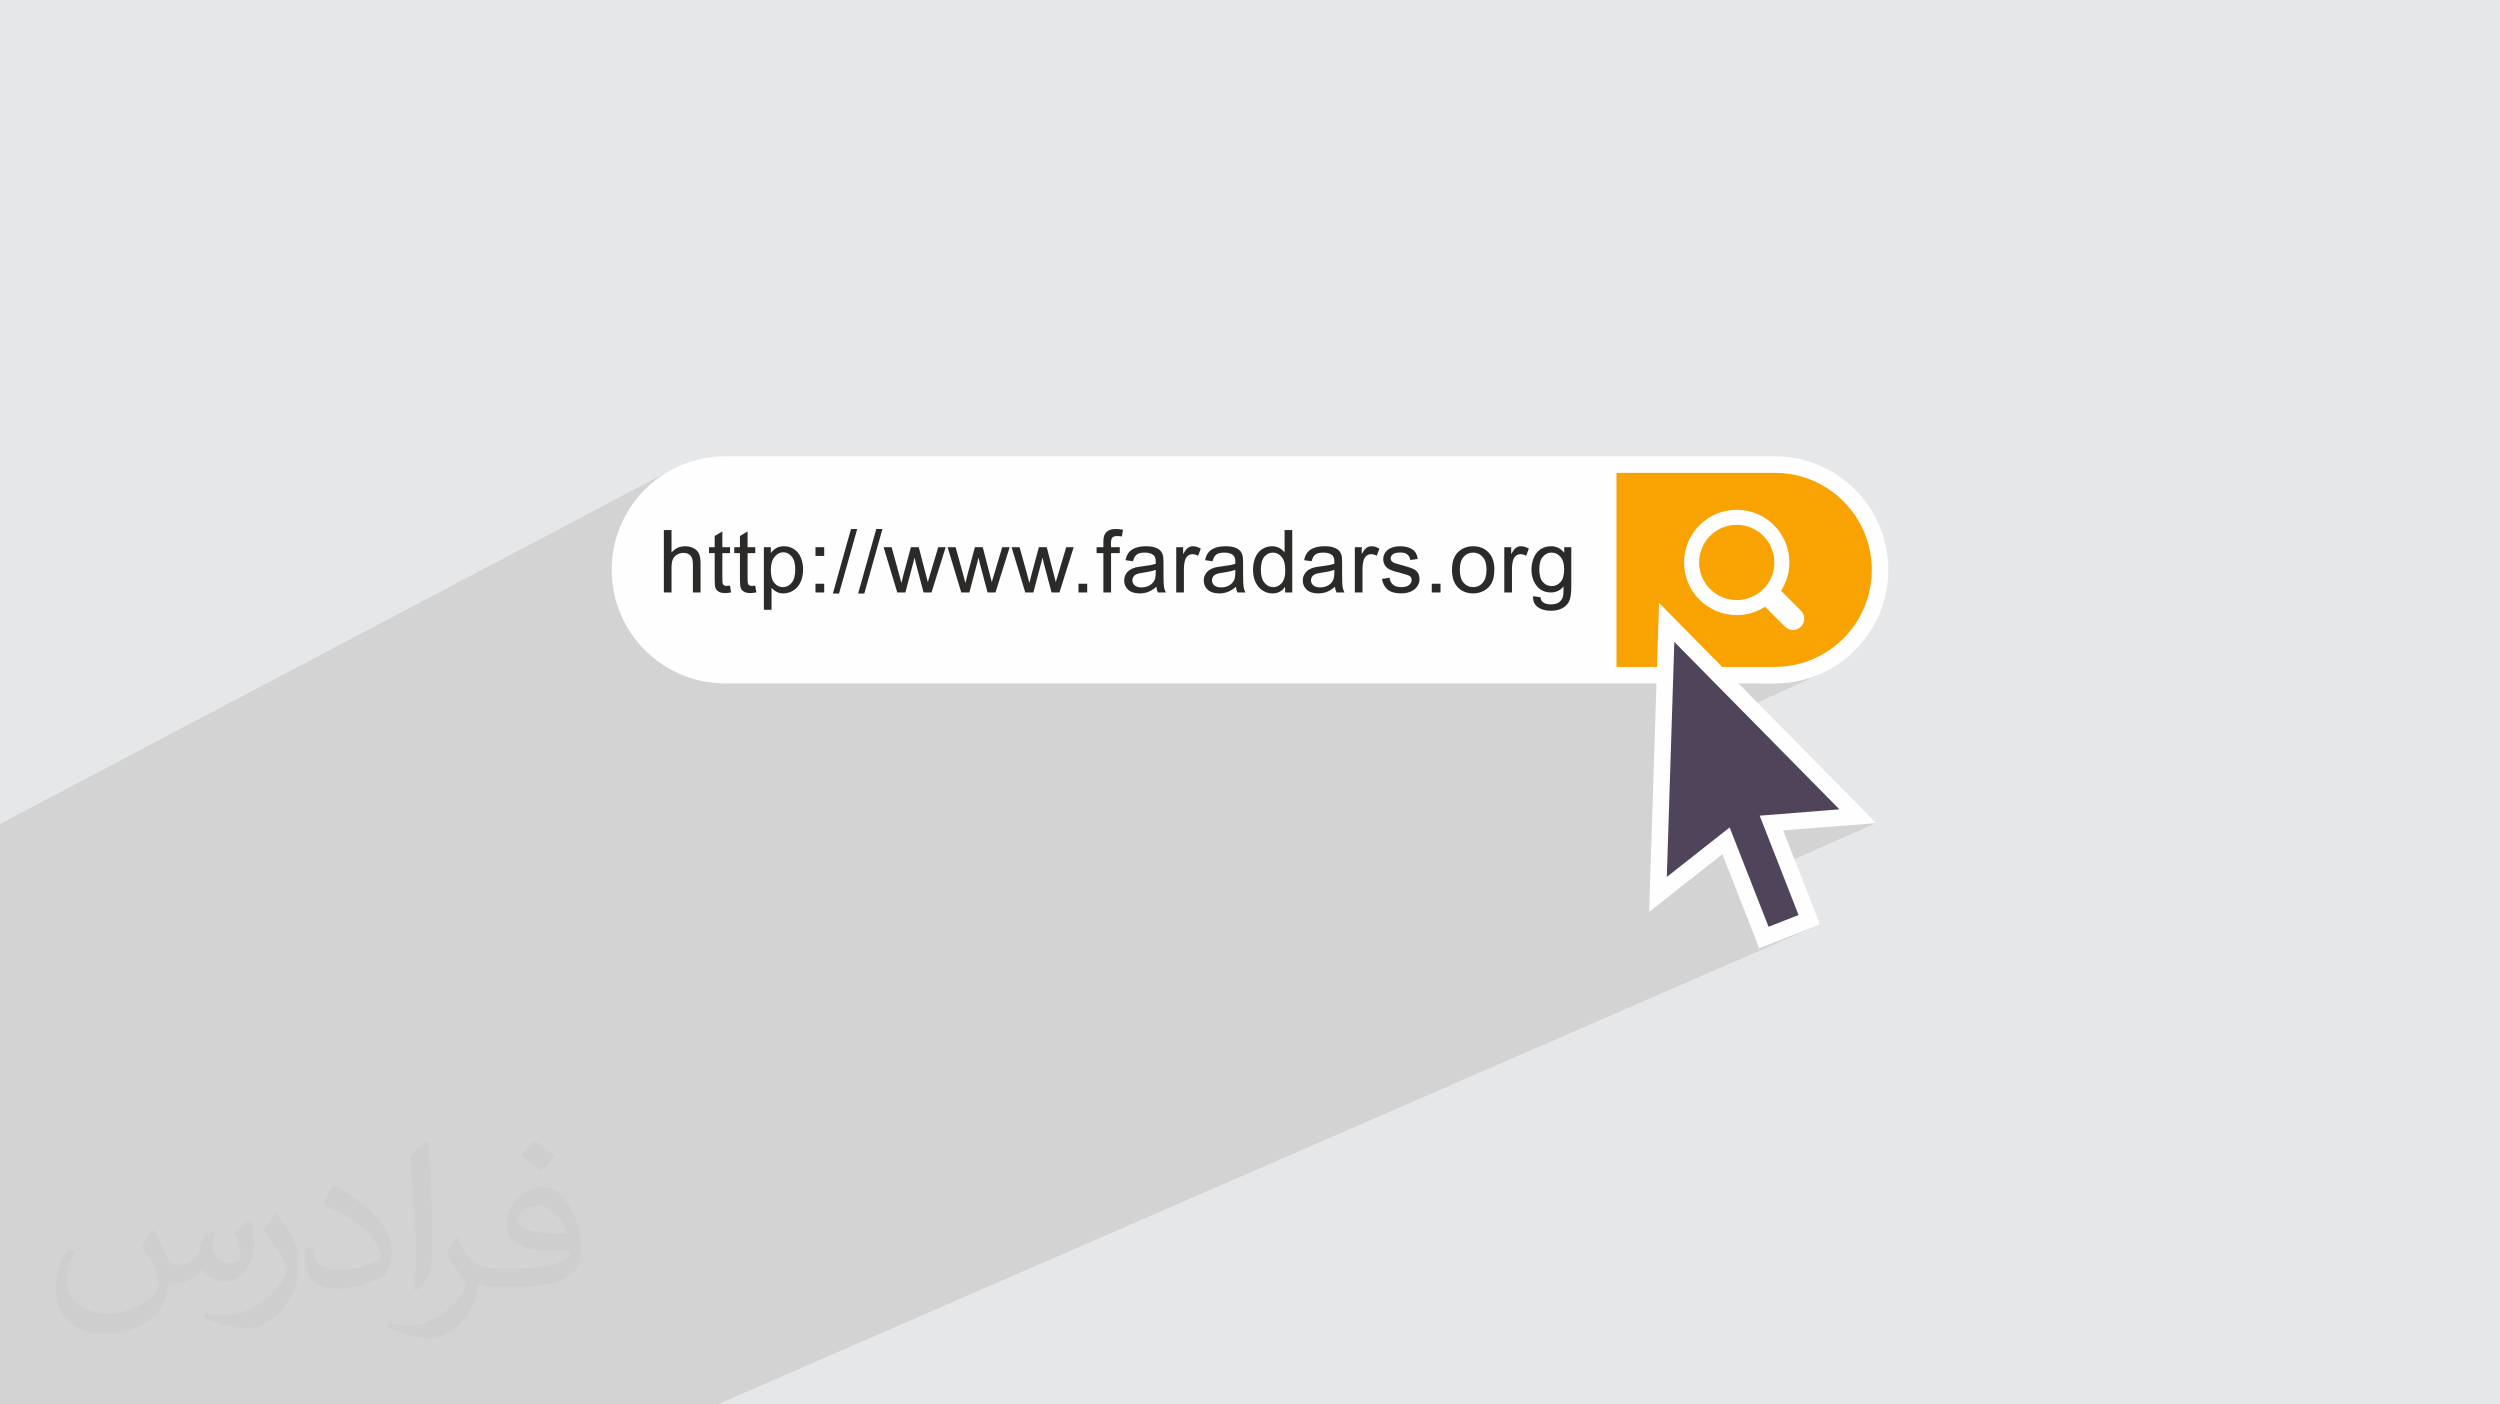
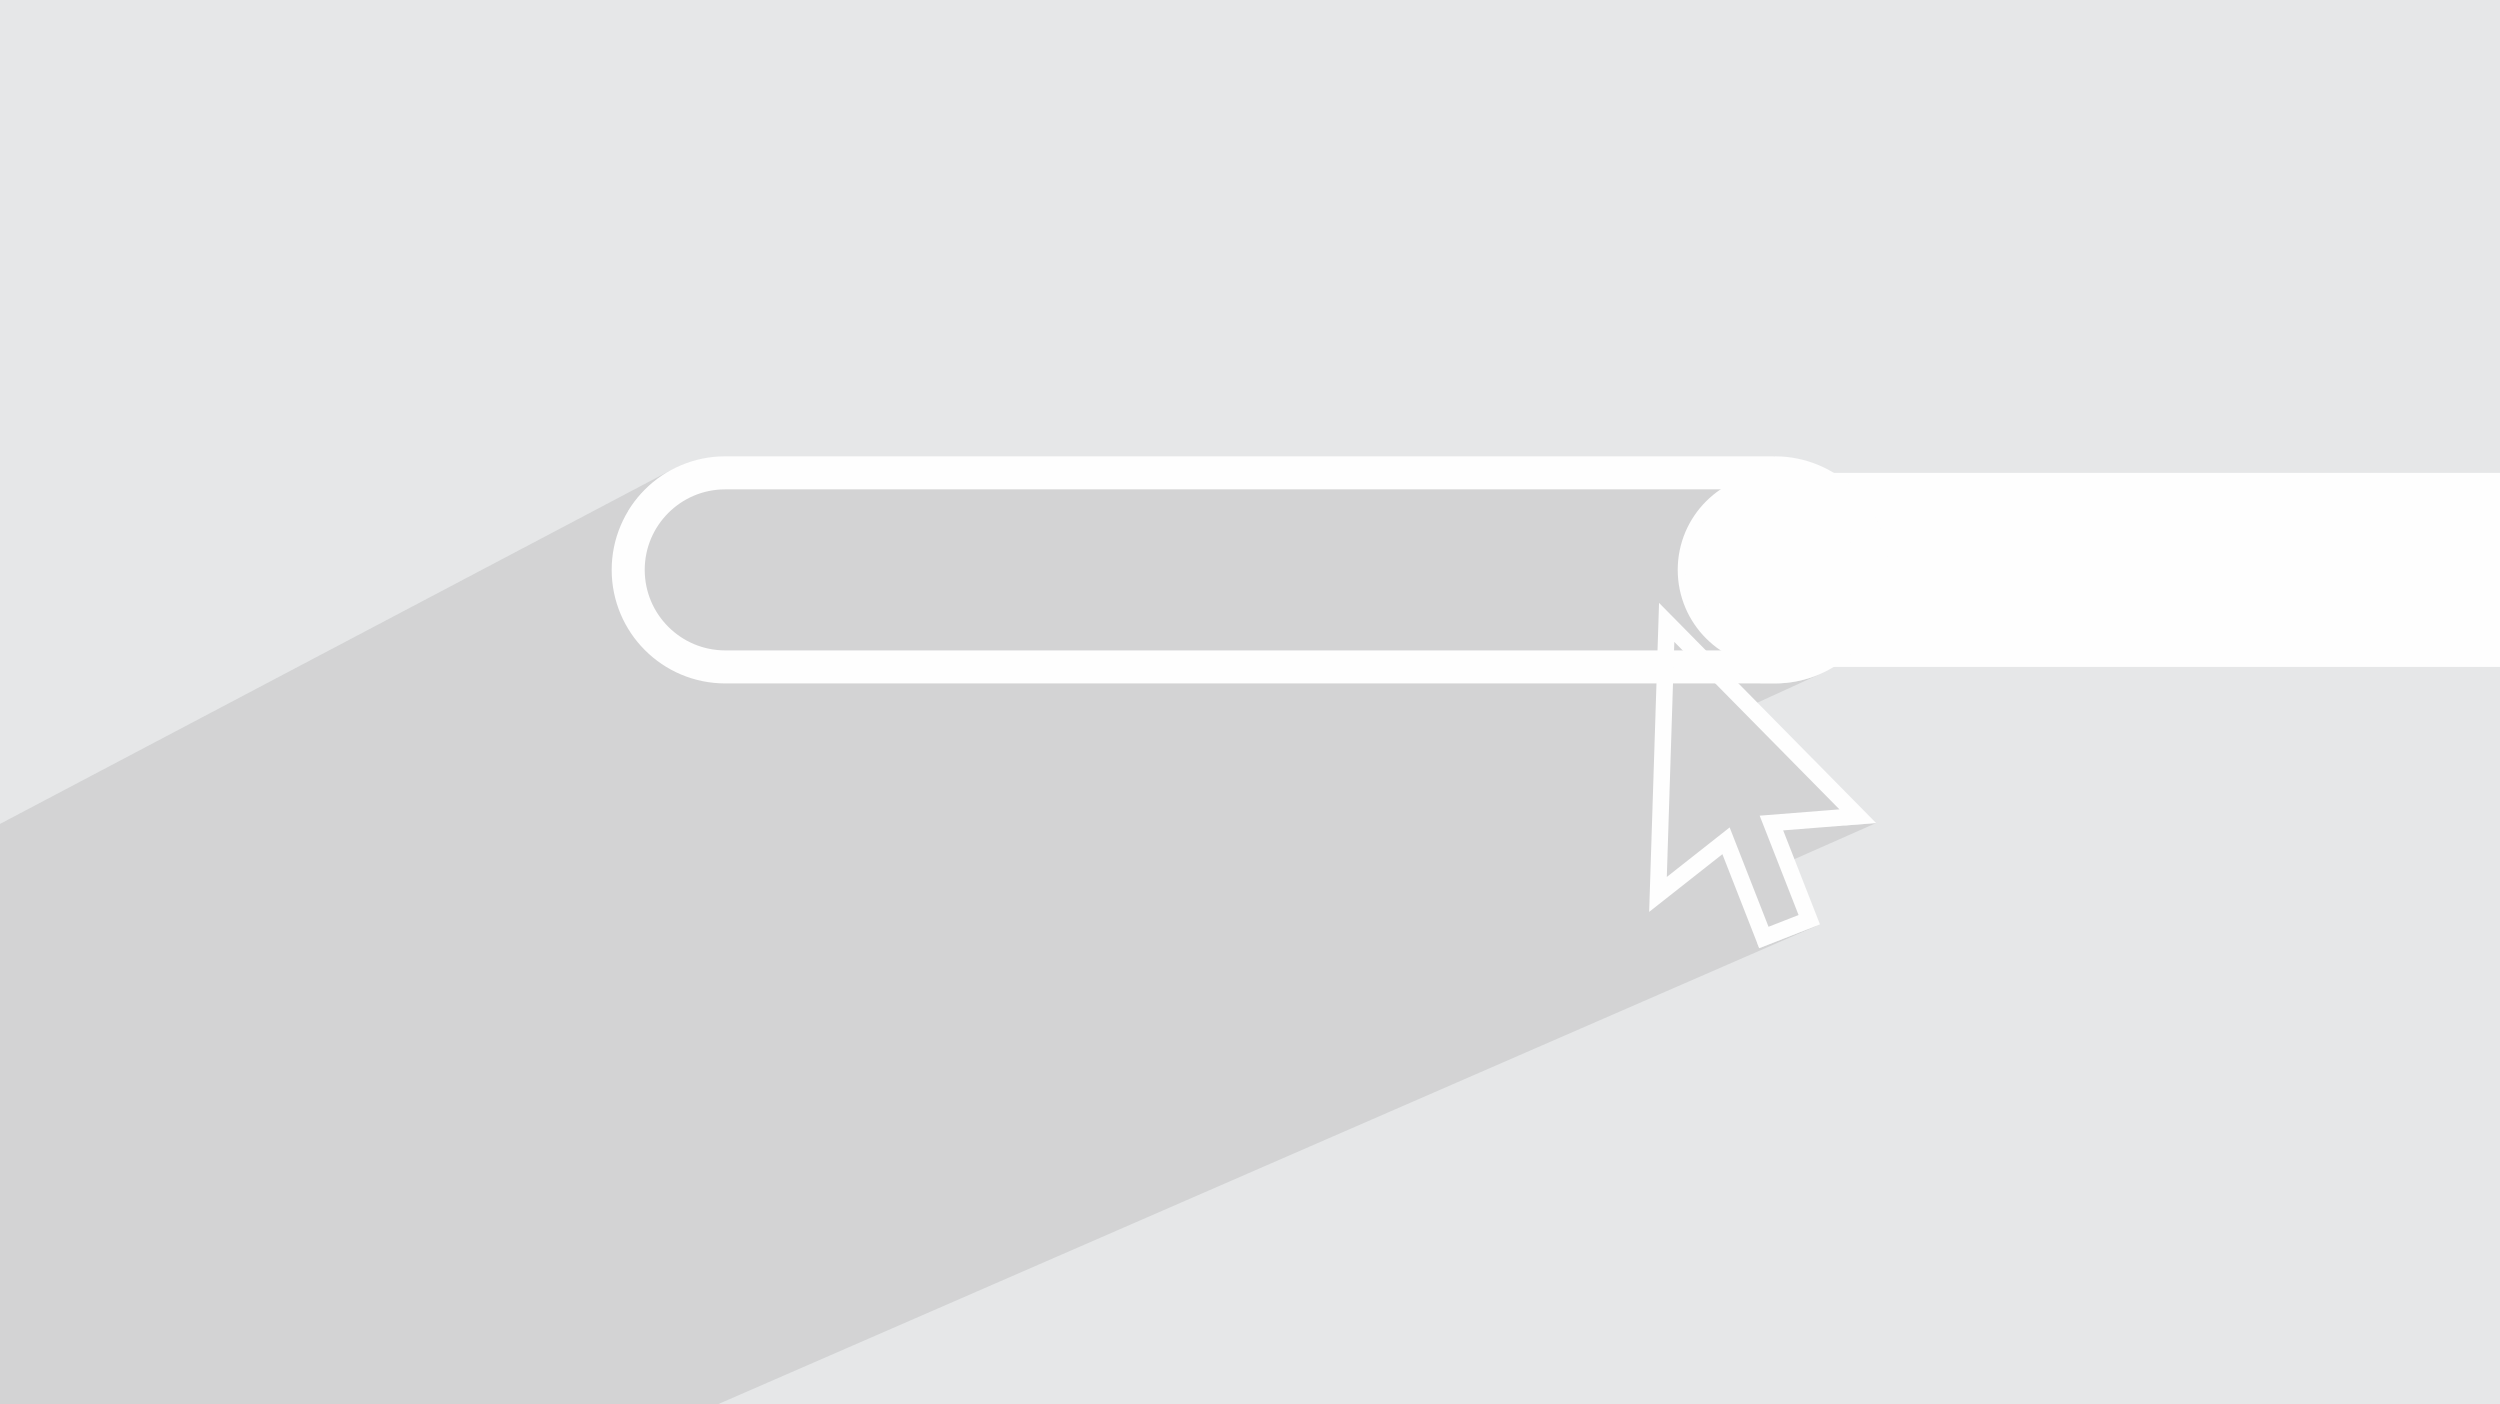
<svg xmlns="http://www.w3.org/2000/svg" xml:space="preserve" width="94.192mm" height="52.917mm" version="1.1" style="shape-rendering:geometricPrecision; text-rendering:geometricPrecision; image-rendering:optimizeQuality; fill-rule:evenodd; clip-rule:evenodd" viewBox="0 0 9404.92 5283.66">
  <defs>
    <style type="text/css">
   
    .fil0 {fill:#E6E7E8}
    .fil6 {fill:#2B2A29;fill-rule:nonzero}
    .fil5 {fill:#4F445A;fill-rule:nonzero}
    .fil4 {fill:#F9A302;fill-rule:nonzero}
    .fil3 {fill:#FEFEFE;fill-rule:nonzero}
    .fil2 {fill:#373435;fill-opacity:0.031}
    .fil1 {fill:#2B2A29;fill-opacity:0.102}
   
  </style>
  </defs>
  <g id="Layer_x0020_1">
    <polygon class="fil0" points="-0,0 9404.92,0 9404.92,5283.66 -0,5283.66 " />
    <polygon class="fil1" points="275.71,5283.66 275.69,5283.66 223.2,5283.66 192.04,5283.66 188.33,5283.66 155.29,5283.66 139.58,5283.66 78.55,5283.66 -0,5283.66 -0,5274.58 -0,5244.15 -0,5200.4 -0,5172.47 -0,5108.46 -0,5070.48 -0,5070.38 -0,5067.79 -0,5058.26 -0,5055.09 -0,5046.66 -0,5040.36 -0,5021.46 -0,5013.1 -0,5012.23 -0,5007.68 -0,5001.96 -0,5001.87 -0,5001.13 -0,4986.5 -0,4986.27 -0,4982.29 -0,4959.68 -0,4955.34 -0,4941.46 -0,4907.83 -0,4907.15 -0,4893.7 -0,4892.36 -0,4892.22 -0,4886.56 -0,4878.81 -0,4875.62 -0,4873.42 -0,4869.5 -0,4868.34 -0,4864.49 -0,4863.69 -0,4852.01 -0,4844.78 -0,4844.1 -0,4838.23 -0,4837.39 -0,4834.58 -0,4829.8 -0,4828.19 -0,4827.63 -0,4825.35 -0,4815.48 -0,4805.15 -0,4802.05 -0,4801.23 -0,4792.91 -0,4787.49 -0,4786.18 -0,4782.12 -0,4780.09 -0,4774.02 -0,4773.11 -0,4756.55 -0,4753.04 -0,4750.37 -0,4749.82 -0,4746.07 -0,4730.11 -0,4729.42 -0,4728.6 -0,4721.52 -0,4716.48 -0,4707.41 -0,4706.29 -0,4700.75 -0,4692.7 -0,4684.06 -0,4677.74 -0,4677.48 -0,4660.52 -0,4656.79 -0,4656.41 -0,4649.14 -0,4647.55 -0,4643.5 -0,4638.83 -0,4633.67 -0,4628.97 -0,4628.56 -0,4628.28 -0,4628.03 -0,4621.66 -0,4613.72 -0,4611.02 -0,4607.92 -0,4606.16 -0,4605.08 -0,4603.97 -0,4600.85 -0,4593.53 -0,4591.58 -0,4591.06 -0,4588.98 -0,4583.42 -0,4578.6 -0,4577.39 -0,4573.11 -0,4570.99 -0,4569.78 -0,4568.33 -0,4566.32 -0,4565.12 -0,4562.89 -0,4555.73 -0,4553.5 -0,4552.94 -0,4549.15 -0,4545.72 -0,4545.01 -0,4544.65 -0,4544.49 -0,4532.33 -0,4521.27 -0,4517.59 -0,4516.68 -0,4512.38 -0,4505.15 -0,4504.77 -0,4496.31 -0,4492.58 -0,4487.17 -0,4483.17 -0,4481.19 -0,4480.74 -0,4467.54 -0,4467.45 -0,4460.92 -0,4450.5 -0,4448.3 -0,4442.97 -0,4429.45 -0,4425.38 -0,4424.86 -0,4422.21 -0,4416.78 -0,4416.57 -0,4411.81 -0,4408.5 -0,4407.22 -0,4405.28 -0,4400.02 -0,4392.45 -0,4391.58 -0,4387.02 -0,4386.24 -0,4384.19 -0,4382.9 -0,4373.7 -0,4371.06 -0,4365.56 -0,4359.49 -0,4356.19 -0,4352.23 -0,4350.85 -0,4343.29 -0,4342.93 -0,4337.49 -0,4336.3 -0,4330.73 -0,4329.64 -0,4319.4 -0,4319.09 -0,4318.6 -0,4317.18 -0,4311.47 -0,4309.65 -0,4300.31 -0,4299.8 -0,4298.01 -0,4295.97 -0,4290.52 -0,4286.99 -0,4285.23 -0,4280.06 -0,4276.81 -0,4276.76 -0,4273.76 -0,4273.44 -0,4263.73 -0,4260.93 -0,4259.79 -0,4256.05 -0,4252.28 -0,4252.27 -0,4250.92 -0,4239.35 -0,4227.36 -0,4226.54 -0,4218.93 -0,4211.88 -0,4211.08 -0,4210.74 -0,4209.42 -0,4198.54 -0,4186.69 -0,4186.18 -0,4177.86 -0,4168.05 -0,4165.33 -0,4163.22 -0,4157.87 -0,4143.05 -0,4135.04 -0,4130.28 -0,4129.07 -0,4126.53 -0,4125.16 -0,4118.79 -0,4112.8 -0,4112.06 -0,4104.46 -0,4100.9 -0,4089.78 -0,4089.11 -0,4082.62 -0,4080.01 -0,4067.36 -0,4062.55 -0,4059.25 -0,4056.3 -0,4034.27 -0,4026.02 -0,4020.87 -0,4017.21 -0,3991.08 -0,3987.91 -0,3979.55 -0,3974.16 -0,3970.87 -0,3958.07 -0,3952.99 -0,3949.15 -0,3946.46 -0,3945.94 -0,3924.58 -0,3915.69 -0,3911.02 -0,3906.59 -0,3877.99 -0,3877.66 -0,3868.65 -0,3863.74 -0,3860.42 -0,3847.47 -0,3842.1 -0,3833.75 -0,3813.57 -0,3803.99 -0,3799.85 -0,3773.76 -0,3771.21 -0,3766.08 -0,3758.35 -0,3752 -0,3742.9 -0,3742.61 -0,3725.88 -0,3717.07 -0,3712.43 -0,3694.29 -0,3687.13 -0,3686.96 -0,3686.32 -0,3683.36 -0,3682.7 -0,3677.3 -0,3676.23 -0,3657.86 -0,3652.96 -0,3647.07 -0,3646.35 -0,3642.51 -0,3641.66 -0,3638.78 -0,3638.2 -0,3631.6 -0,3631.56 -0,3623.28 -0,3612.63 -0,3607.7 -0,3601.07 -0,3600.58 -0,3593.47 -0,3592.05 -0,3587.36 -0,3583.58 -0,3577.93 -0,3572.51 -0,3571.95 -0,3564.48 -0,3551.79 -0,3544.5 -0,3539.26 -0,3531.06 -0,3530.69 -0,3523.81 -0,3509.98 -0,3498.99 -0,3496.14 -0,3485.9 -0,3485.12 -0,3483.09 -0,3478.24 -0,3464.36 -0,3454.8 -0,3450.46 -0,3444.67 -0,3444.14 -0,3440.16 -0,3417.16 -0,3415.9 -0,3409.05 -0,3408.06 -0,3407.98 -0,3393.11 -0,3390.46 -0,3385.01 -0,3341.97 -0,3311.41 -0,3297.32 -0,3267.07 -0,3230.72 -0,3209.25 -0,3165.16 -0,3119.79 -0,3099.51 2524.66,1768.27 2506.75,1778.56 2489.41,1789.67 2472.67,1801.57 2456.53,1814.25 2441.05,1827.66 2426.25,1841.79 2412.12,1856.6 2398.71,1872.08 2386.04,1888.21 2374.13,1904.96 2363.02,1922.3 2362.12,1923.87 2554.31,1822.87 2570.06,1814.81 2586.22,1807.5 2602.8,1800.96 2619.76,1795.23 2637.09,1790.31 2654.74,1786.24 2672.72,1783.02 2690.99,1780.7 2709.53,1779.3 2728.31,1778.82 6081.22,1778.82 6546.56,1778.82 6676.59,1716.68 6676.59,1778.82 6695.37,1779.3 6713.92,1780.7 6732.19,1783.02 6750.16,1786.24 6767.82,1790.31 6785.15,1795.23 6802.1,1800.96 6818.69,1807.5 6834.85,1814.81 6850.59,1822.87 6865.88,1831.67 6880.69,1841.16 6895,1851.34 6908.79,1862.17 6922.04,1873.64 6934.72,1885.74 6946.8,1898.41 6946.8,1898.42 6958.28,1911.66 6969.12,1925.45 6979.29,1939.75 6979.29,1939.76 6988.79,1954.57 6997.58,1969.85 6997.58,1969.86 7005.64,1985.59 7012.95,2001.76 7012.95,2001.77 7019.48,2018.33 7019.48,2018.34 7025.22,2035.3 7030.15,2052.62 7034.22,2070.28 7034.22,2070.29 7037.44,2088.26 7039.75,2106.52 7039.75,2106.53 7041.16,2125.06 7041.16,2125.07 7041.64,2143.84 7041.64,2143.85 7041.16,2162.63 7041.16,2162.64 7039.75,2181.17 7039.75,2181.18 7037.44,2199.44 7034.22,2217.41 7034.22,2217.42 7030.15,2235.08 7025.22,2252.4 7019.48,2269.35 7019.48,2269.36 7012.95,2285.93 7012.95,2285.94 7005.64,2302.1 6997.58,2317.84 6997.58,2317.85 6988.79,2333.13 6979.29,2347.94 6979.29,2347.95 6969.12,2362.25 6958.28,2376.04 6946.8,2389.28 6946.8,2389.29 6934.72,2401.96 6922.04,2414.06 6908.79,2425.53 6895,2436.36 6880.69,2446.54 6865.88,2456.03 6850.59,2464.83 6834.85,2472.89 6620.9,2571.03 6676.59,2571.03 6698.55,2570.48 6720.23,2568.83 6741.59,2566.12 6762.63,2562.35 6783.3,2557.58 6803.59,2551.82 6823.45,2545.09 6842.87,2537.44 6861.81,2528.87 6581.3,2657.1 6966.91,3048.22 6986.45,3039.54 6987.98,3058.91 7011.02,3048.69 6988.9,3070.51 6958.53,3083.98 6966.77,3092.34 6936.3,3105.84 7057.87,3096.22 6722.14,3244.64 6806.41,3459.86 6609.64,3545.7 6617.98,3567 6846.67,3477.46 2698.54,5283.66 2677.6,5283.66 2625.63,5283.66 2552.85,5283.66 2109.56,5283.66 2021.47,5283.66 2021.02,5283.66 1997,5283.66 1973.03,5283.66 1933.07,5283.66 1917.98,5283.66 1854.7,5283.66 1830.2,5283.66 1815.2,5283.66 1760.37,5283.66 1741.8,5283.66 1666.33,5283.66 1653.86,5283.66 835.38,5283.66 755.12,5283.66 707.05,5283.66 579.44,5283.66 540.97,5283.66 446.38,5283.66 389.88,5283.66 " />
-     <path class="fil2" d="M578.49 4627.69c17.95,27.21 29.6,53.36 40.96,82.43 8.45,16.91 12.93,48.09 52.57,48.09 11.61,0 28.28,-3.42 43.06,-11.61 16.63,-8.73 29.32,-21.94 35.94,-42l15.85 -53.36 38.57 -19.02 2.64 2.64c-5.27,20.09 -6.59,39.36 -6.59,54.43 0,44.63 38.57,61.56 69.22,61.56 17.95,0 34.09,-8.73 34.09,-25.11 0,-21.13 -8.98,-57.06 -20.62,-89.29 17.95,-17.95 35.94,-35.94 56.53,-50.47l3.17 1.6c8.98,38.04 14,75.56 14,100.66 0,24.57 -10.83,51.79 -19.81,69.49 -18.49,34.87 -51.25,62.62 -90.87,62.62 -30.1,0 -63.65,-15.07 -86.66,-43.06l-1.32 0c-21.66,26.96 -55.22,51.25 -108.86,51.25l-16.63 0c-2.64,35.41 -10.29,60.49 -21.94,82.95 -31.95,62.34 -126.81,106.47 -216.1,106.47 -124.17,0 -186.51,-71.59 -186.51,-166.96 0,-58.91 19.27,-113.6 48.88,-152.42l24.29 10.04c-18.49,35.41 -30.91,68.68 -30.91,101.45 0,89.29 72.66,131.83 156.4,131.83 77.68,0 173.83,-49.41 191.28,-106.72 -6.59,-62.62 -30.1,-91.93 -66.04,-148.99 10.83,-19.02 24.83,-38.04 42.28,-58.38l3.17 0 0 0 0 0 -0.02 -0.09zm1432.13 -336.04c26.15,16.39 51.79,35.66 76.87,57.85 -14,19.81 -31.45,37.79 -53.11,53.64 -25.11,-20.34 -50.19,-37.79 -75.84,-56.27 17.42,-19.55 34.62,-38.29 52.04,-55.22l0 0 0 0 0 0 0 0 0 0 0.03 0zm13.47 244.11c-42.28,0 -76.87,27.75 -76.87,48.34 0,44.13 84.53,57.85 185.72,57.31 -12.68,-51.79 -57.06,-105.68 -108.86,-105.68l0.01 0.03zm-94.86 236.19c54.96,0 103.04,-1.6 139.74,-10.83 40.96,-10.29 75.56,-30.91 75.56,-45.17 0,-3.7 0,-8.19 -1.32,-11.89 -22.98,2.11 -49.41,2.11 -72.38,2.11 -74.49,0 -131.55,-16.91 -154.02,-58.66 -5.55,-11.61 -9.51,-24.57 -9.51,-39.36 0,-40.43 17.42,-79.79 48.09,-107 25.61,-22.45 53.89,-36.44 82.67,-36.44 52.04,0 93.51,41.75 122.57,107.54 15.85,35.94 26.68,77.4 26.68,129.72 0,34.87 -9.51,64.19 -31.17,85.85 -40.43,39.11 -114.92,53.89 -229.04,53.89l-51.79 0 0 0 -13.47 0c-28.28,0 -48.62,-5.02 -64.72,-17.42l-2.64 0c0.79,6.59 1.32,12.93 1.32,19.02 0,25.61 -8.45,58.38 -25.61,84.53 -50.72,75.3 -105.68,108.04 -153.24,108.04 -48.09,0 -107,-18.49 -160.11,-42.54l9.51 -18.49c17.17,7.13 40.96,11.89 73.7,11.89 85.85,0 198.66,-82.43 212.66,-163 -3.17,-6.59 -8.98,-15.32 -17.17,-24.57 -25.11,-29.85 -40.96,-54.68 -55.75,-80.83 12.68,-25.11 24.29,-45.17 35.13,-63.4l4.49 -0.53c36.72,74.77 69.99,117.55 144.23,117.55l11.61 0 0 0 53.89 0 0 0 0 0 0 0 0 0 0 0 0.09 0.01zm-371.98 79c6.34,-34.34 6.87,-72.91 6.87,-108.86l0 -53.36c0,-99.6 -12.68,-244.36 -22.98,-338.68 17.95,-19.27 43.06,-42 62.87,-57.31l5.81 1.6c13.47,118.62 16.63,256 16.63,383.06 0,33.3 -1.32,65.79 -4.49,89.55 -1.85,30.1 -19.27,52.83 -56.53,87.7l-8.19 -3.7zm-382.8 -157.19c1.85,46.77 24.83,83.49 105.15,83.49 49.93,0 92.19,-12.93 138.96,-35.13 8.45,-3.7 12.93,-8.73 12.93,-12.93 0,-29.32 -22.45,-68.15 -60.23,-103.55 -36.72,-33.3 -85.34,-62.62 -130.76,-82.18 -15.6,-6.59 -20.62,-13.47 -20.62,-20.09 0,-13.47 17.95,-41.75 32.77,-62.09l5.02 -0.53c52.04,27.21 110.17,67.64 153.24,112.53 39.11,41.47 63.4,83.49 63.4,129.19 0,33.81 -10.29,65.51 -26.96,95.11 -57.06,28.79 -117.83,50.72 -178.06,50.72 -73.17,0 -123.1,-34.34 -123.1,-114.92 0,-8.73 0,-22.19 3.17,-39.64l25.11 0 0 0 0 0 0 0 0 0 0 0 -0.02 0zm-132.37 -132.9l45.45 73.45c16.63,27.21 32.23,56.81 32.23,103.55l0 59.7c0,48.34 -30.91,100.13 -80.83,151.38 -39.11,34.62 -73.7,49.41 -105.68,49.41 -47.55,0 -101.98,-14.79 -164.85,-41.75l7.13 -18.49c19.81,5.27 42.79,9.77 71.06,9.77 90.36,-0.53 182.8,-66.57 225.08,-147.15 5.02,-9.26 6.87,-17.95 6.87,-24.04 0,-9.26 -5.02,-19.55 -8.98,-28.79 -22.98,-43.31 -48.62,-82.95 -76.87,-119.68 14.79,-23.25 29.6,-45.7 45.7,-67.9l3.7 0.53 0 0 0 0 0 0 0 0 0 0 -0.02 0.01z" />
    <g id="_2519183208688">
-       <path class="fil3" d="M6676.59 1778.82l-3948.28 0c-201.59,0 -365.04,163.43 -365.04,365.04 0,201.59 163.44,365.03 365.04,365.03l3948.28 0c201.6,0 365.05,-163.43 365.05,-365.03 0,-201.6 -163.44,-365.04 -365.05,-365.04z" />
+       <path class="fil3" d="M6676.59 1778.82c-201.59,0 -365.04,163.43 -365.04,365.04 0,201.59 163.44,365.03 365.04,365.03l3948.28 0c201.6,0 365.05,-163.43 365.05,-365.03 0,-201.6 -163.44,-365.04 -365.05,-365.04z" />
      <path class="fil3" d="M6676.59 1778.82l0 -62.14 -3948.28 0c-117.76,-0.04 -224.95,47.91 -302.06,125.11 -77.19,77.1 -125.14,184.3 -125.11,302.06 -0.03,117.76 47.92,224.95 125.11,302.06 77.11,77.19 184.3,125.15 302.06,125.11l3948.28 0c117.77,0.04 224.95,-47.92 302.07,-125.11 77.2,-77.11 125.13,-184.3 125.11,-302.06 0.02,-117.76 -47.91,-224.96 -125.11,-302.06 -77.12,-77.2 -184.3,-125.15 -302.07,-125.11l0 124.28c83.84,0.02 159.17,33.8 214.19,88.71 54.91,55.01 88.68,130.35 88.72,214.19 -0.04,83.83 -33.81,159.17 -88.72,214.18 -55.02,54.91 -130.34,88.69 -214.19,88.72l-3948.28 0c-83.83,-0.03 -159.17,-33.81 -214.18,-88.72 -54.91,-55.01 -88.68,-130.34 -88.72,-214.18 0.04,-83.83 33.81,-159.18 88.72,-214.19 55.01,-54.91 130.34,-88.69 214.18,-88.71l3948.28 0 0 -62.15z" />
-       <path class="fil4" d="M6676.59 1778.82l-595.37 0 0 730.06 595.37 0c201.6,0 365.05,-163.43 365.05,-365.04 0,-201.59 -163.44,-365.03 -365.05,-365.03z" />
      <path class="fil3" d="M6533.52 1974.4c-78.16,0 -141.53,63.39 -141.53,141.55 0,78.16 63.36,141.52 141.53,141.52 78.18,0 141.54,-63.35 141.54,-141.52 0,-78.15 -63.35,-141.55 -141.54,-141.55zm241.54 383.08c-16.6,16.56 -43.46,16.56 -60.05,0l-74.93 -74.95c-30.83,19.73 -67.26,31.53 -106.57,31.53 -109.42,0 -198.14,-88.72 -198.14,-198.13 0,-109.42 88.72,-198.15 198.14,-198.15 109.42,0 198.14,88.73 198.14,198.15 0,39.3 -11.79,75.74 -31.52,106.57l74.93 74.93c16.57,16.58 16.57,43.45 0,60.05z" />
-       <polygon class="fil5" points="6988.9,3070.51 6270.04,2341.41 6237.26,3364.79 6493.22,3163.1 6635.58,3526.73 6806.41,3459.86 6664.04,3096.21 " />
      <polygon class="fil3" points="6988.9,3070.51 7011.02,3048.69 6241.29,2268.01 6204.07,3430.5 6479.56,3213.43 6617.98,3567 6846.67,3477.46 6708.25,3123.88 7057.87,3096.22 7011.02,3048.69 6988.9,3070.51 6986.45,3039.54 6619.85,3068.53 6766.15,3442.25 6653.19,3486.48 6506.88,3112.77 6270.46,3299.08 6298.76,2414.81 6966.77,3092.34 6988.9,3070.51 6986.45,3039.54 " />
-       <path class="fil6" d="M2497.41 2228.8l0 -234.83 28.86 0 0 84.51c13.4,-15.69 30.29,-23.5 50.73,-23.5 12.52,0 23.39,2.47 32.69,7.44 9.24,4.97 15.86,11.8 19.85,20.55 3.98,8.75 5.95,21.48 5.95,38.1l0 107.74 -28.86 0 0 -107.63c0,-14.38 -3.13,-24.87 -9.3,-31.43 -6.23,-6.56 -14.99,-9.85 -26.35,-9.85 -8.47,0 -16.46,2.19 -23.94,6.62 -7.49,4.43 -12.79,10.44 -16.02,18.04 -3.18,7.54 -4.76,17.98 -4.76,31.31l0 92.93 -28.86 0zm248.93 -25.75l3.93 25.47c-8.09,1.7 -15.36,2.58 -21.7,2.58 -10.44,0 -18.53,-1.64 -24.33,-4.98 -5.73,-3.33 -9.78,-7.66 -12.13,-13.06 -2.35,-5.41 -3.49,-16.78 -3.49,-34.12l0 -98.06 -21.32 0 0 -22.31 21.32 0 0 -42.09 28.86 -17.33 0 59.42 28.87 0 0 22.31 -28.87 0 0 99.71c0,8.26 0.5,13.56 1.54,15.91 0.98,2.35 2.63,4.21 4.92,5.63 2.29,1.37 5.56,2.08 9.84,2.08 3.17,0 7.38,-0.39 12.57,-1.15zm94.98 0l3.93 25.47c-8.09,1.7 -15.36,2.58 -21.7,2.58 -10.44,0 -18.53,-1.64 -24.33,-4.98 -5.73,-3.33 -9.78,-7.66 -12.13,-13.06 -2.35,-5.41 -3.49,-16.78 -3.49,-34.12l0 -98.06 -21.32 0 0 -22.31 21.32 0 0 -42.09 28.86 -17.33 0 59.42 28.87 0 0 22.31 -28.87 0 0 99.71c0,8.26 0.5,13.56 1.54,15.91 0.98,2.35 2.63,4.21 4.92,5.63 2.29,1.37 5.56,2.08 9.84,2.08 3.17,0 7.38,-0.39 12.57,-1.15zm32.34 91.01l0 -235.49 26.23 0 0 22.37c6.18,-8.64 13.18,-15.15 21,-19.46 7.76,-4.32 17.21,-6.51 28.32,-6.51 14.54,0 27.33,3.71 38.43,11.2 11.09,7.44 19.46,17.98 25.14,31.54 5.63,13.61 8.47,28.48 8.47,44.71 0,17.33 -3.11,32.97 -9.35,46.91 -6.23,13.88 -15.3,24.54 -27.22,31.98 -11.86,7.37 -24.38,11.09 -37.5,11.09 -9.62,0 -18.25,-2.03 -25.85,-6.07 -7.66,-4.04 -13.89,-9.13 -18.81,-15.31l0 83.03 -28.86 0zm26.22 -149.34c0,21.82 4.44,37.94 13.23,48.39 8.87,10.43 19.57,15.69 32.15,15.69 12.79,0 23.72,-5.41 32.79,-16.24 9.14,-10.82 13.67,-27.56 13.67,-50.23 0,-21.65 -4.42,-37.83 -13.34,-48.61 -8.91,-10.76 -19.51,-16.12 -31.86,-16.12 -12.25,0 -23.08,5.74 -32.47,17.15 -9.46,11.48 -14.17,28.11 -14.17,49.96zm167.93 -53.35l0 -32.8 32.8 0 0 32.8 -32.8 0zm0 137.43l0 -32.8 32.8 0 0 32.8 -32.8 0zm65.47 3.92l68.22 -242.7 23.23 0 -68.22 242.7 -23.23 0zm94.99 0l68.22 -242.7 23.23 0 -68.22 242.7 -23.23 0zm147.23 -3.92l-51.43 -170.23 30.17 0 27.17 98.23 9.62 36.57c0.38,-1.81 3.33,-13.5 8.81,-35.1l26.95 -99.71 29.57 0 25.64 98.83 8.37 32.42 9.79 -32.85 29.41 -98.4 28.04 0 -53.4 170.23 -29.85 0 -27 -101.85 -6.83 -29.13 -34.45 130.97 -30.55 0zm240.74 0l-51.44 -170.23 30.17 0 27.17 98.23 9.62 36.57c0.39,-1.81 3.33,-13.5 8.81,-35.1l26.95 -99.71 29.57 0 25.65 98.83 8.36 32.42 9.79 -32.85 29.41 -98.4 28.05 0 -53.4 170.23 -29.85 0 -27.01 -101.85 -6.83 -29.13 -34.44 130.97 -30.55 0zm240.73 0l-51.43 -170.23 30.17 0 27.17 98.23 9.62 36.57c0.38,-1.81 3.33,-13.5 8.8,-35.1l26.95 -99.71 29.58 0 25.64 98.83 8.36 32.42 9.8 -32.85 29.4 -98.4 28.05 0 -53.4 170.23 -29.85 0 -27.01 -101.85 -6.82 -29.13 -34.45 130.97 -30.55 0zm200.22 0l0 -32.8 32.8 0 0 32.8 -32.8 0zm93.69 0l0 -147.93 -25.58 0 0 -22.31 25.58 0 0 -18.03c0,-11.43 0.98,-19.9 3.01,-25.42 2.79,-7.43 7.6,-13.51 14.59,-18.15 6.95,-4.64 16.72,-6.94 29.31,-6.94 8.15,0 17.11,0.98 26.94,2.9l-4.31 25.25c-6.01,-1.04 -11.64,-1.58 -17,-1.58 -8.74,0 -14.92,1.86 -18.58,5.57 -3.6,3.72 -5.41,10.66 -5.41,20.83l0 15.58 33.13 0 0 22.31 -32.8 0 0 147.93 -28.86 0zm199.28 -21.33c-10.71,9.14 -21.04,15.53 -30.93,19.3 -9.91,3.77 -20.51,5.63 -31.87,5.63 -18.7,0 -33.08,-4.53 -43.13,-13.67 -10.06,-9.07 -15.09,-20.71 -15.09,-34.88 0,-8.31 1.92,-15.91 5.68,-22.8 3.83,-6.88 8.81,-12.35 14.93,-16.51 6.18,-4.15 13.07,-7.33 20.77,-9.46 5.69,-1.48 14.27,-2.9 25.69,-4.32 23.29,-2.73 40.52,-6.06 51.5,-9.9 0.11,-3.93 0.16,-6.44 0.16,-7.48 0,-11.7 -2.74,-19.96 -8.2,-24.76 -7.38,-6.51 -18.37,-9.74 -32.91,-9.74 -13.61,0 -23.66,2.41 -30.12,7.16 -6.5,4.75 -11.26,13.18 -14.37,25.31l-28.21 -3.93c2.57,-12.08 6.77,-21.87 12.68,-29.31 5.9,-7.43 14.43,-13.11 25.58,-17.16 11.1,-3.99 24.05,-6.01 38.7,-6.01 14.54,0 26.41,1.69 35.53,5.14 9.09,3.43 15.81,7.71 20.07,12.9 4.26,5.18 7.27,11.75 9.02,19.68 0.94,4.91 1.42,13.78 1.42,26.51l0 38.26c0,26.73 0.61,43.62 1.82,50.79 1.14,7.15 3.54,13.99 7.05,20.55l-30.18 0c-2.9,-6.07 -4.74,-13.18 -5.57,-21.33zm-2.31 -63.95c-10.49,4.26 -26.24,7.87 -47.23,10.82 -11.91,1.7 -20.33,3.6 -25.25,5.74 -4.92,2.14 -8.7,5.24 -11.37,9.29 -2.69,4.1 -4.04,8.64 -4.04,13.68 0,7.59 2.9,13.99 8.75,19.07 5.84,5.08 14.38,7.65 25.58,7.65 11.09,0 20.99,-2.4 29.68,-7.27 8.64,-4.8 15.05,-11.42 19.09,-19.78 3.11,-6.51 4.64,-16.08 4.64,-28.71l0.16 -10.49zm77.07 85.28l0 -170.23 25.91 0 0 26.08c6.61,-12.09 12.73,-20.07 18.36,-23.88 5.63,-3.88 11.81,-5.8 18.53,-5.8 9.74,0 19.63,3.07 29.69,9.13l-10.27 26.62c-7,-3.93 -13.99,-5.9 -20.99,-5.9 -6.29,0 -11.92,1.92 -16.89,5.68 -4.97,3.78 -8.53,9.03 -10.66,15.75 -3.23,10.22 -4.81,21.44 -4.81,33.62l0 88.95 -28.86 0zm224.6 -21.33c-10.72,9.14 -21.05,15.53 -30.94,19.3 -9.9,3.77 -20.5,5.63 -31.87,5.63 -18.69,0 -33.08,-4.53 -43.13,-13.67 -10.05,-9.07 -15.08,-20.71 -15.08,-34.88 0,-8.31 1.91,-15.91 5.68,-22.8 3.82,-6.88 8.8,-12.35 14.93,-16.51 6.17,-4.15 13.06,-7.33 20.76,-9.46 5.69,-1.48 14.27,-2.9 25.7,-4.32 23.28,-2.73 40.51,-6.06 51.49,-9.9 0.11,-3.93 0.17,-6.44 0.17,-7.48 0,-11.7 -2.75,-19.96 -8.21,-24.76 -7.37,-6.51 -18.36,-9.74 -32.9,-9.74 -13.61,0 -23.67,2.41 -30.12,7.16 -6.51,4.75 -11.26,13.18 -14.38,25.31l-28.21 -3.93c2.57,-12.08 6.78,-21.87 12.69,-29.31 5.9,-7.43 14.42,-13.11 25.58,-17.16 11.09,-3.99 24.04,-6.01 38.7,-6.01 14.53,0 26.4,1.69 35.53,5.14 9.08,3.43 15.8,7.71 20.06,12.9 4.26,5.18 7.27,11.75 9.02,19.68 0.94,4.91 1.43,13.78 1.43,26.51l0 38.26c0,26.73 0.6,43.62 1.81,50.79 1.15,7.15 3.55,13.99 7.05,20.55l-30.18 0c-2.89,-6.07 -4.74,-13.18 -5.56,-21.33zm-2.31 -63.95c-10.5,4.26 -26.24,7.87 -47.24,10.82 -11.91,1.7 -20.33,3.6 -25.25,5.74 -4.92,2.14 -8.69,5.24 -11.36,9.29 -2.69,4.1 -4.04,8.64 -4.04,13.68 0,7.59 2.89,13.99 8.74,19.07 5.85,5.08 14.38,7.65 25.58,7.65 11.1,0 21,-2.4 29.69,-7.27 8.64,-4.8 15.04,-11.42 19.08,-19.78 3.12,-6.51 4.64,-16.08 4.64,-28.71l0.17 -10.49zm187.26 85.28l0 -21.6c-10.77,16.78 -26.61,25.2 -47.56,25.2 -13.55,0 -26.02,-3.72 -37.33,-11.2 -11.36,-7.44 -20.17,-17.87 -26.46,-31.21 -6.23,-13.4 -9.35,-28.76 -9.35,-46.14 0,-16.95 2.84,-32.31 8.47,-46.14 5.7,-13.77 14.17,-24.37 25.48,-31.7 11.26,-7.39 23.94,-11.04 37.88,-11.04 10.27,0 19.4,2.19 27.39,6.51 7.98,4.31 14.49,9.99 19.51,16.94l0 -84.46 28.87 0 0 234.84 -26.9 0zm-91.17 -84.89c0,21.75 4.59,37.98 13.83,48.76 9.18,10.76 20.06,16.13 32.58,16.13 12.62,0 23.33,-5.14 32.19,-15.42 8.81,-10.27 13.23,-25.97 13.23,-47.07 0,-23.17 -4.48,-40.23 -13.5,-51.1 -8.97,-10.88 -20.06,-16.3 -33.24,-16.3 -12.85,0 -23.55,5.19 -32.19,15.64 -8.59,10.43 -12.9,26.89 -12.9,49.37zm278.77 63.56c-10.71,9.14 -21.05,15.53 -30.93,19.3 -9.91,3.77 -20.51,5.63 -31.87,5.63 -18.7,0 -33.08,-4.53 -43.14,-13.67 -10.05,-9.07 -15.08,-20.71 -15.08,-34.88 0,-8.31 1.92,-15.91 5.68,-22.8 3.83,-6.88 8.81,-12.35 14.93,-16.51 6.18,-4.15 13.06,-7.33 20.77,-9.46 5.69,-1.48 14.27,-2.9 25.69,-4.32 23.28,-2.73 40.51,-6.06 51.5,-9.9 0.11,-3.93 0.16,-6.44 0.16,-7.48 0,-11.7 -2.74,-19.96 -8.21,-24.76 -7.37,-6.51 -18.36,-9.74 -32.9,-9.74 -13.61,0 -23.66,2.41 -30.12,7.16 -6.5,4.75 -11.26,13.18 -14.37,25.31l-28.21 -3.93c2.57,-12.08 6.77,-21.87 12.68,-29.31 5.9,-7.43 14.43,-13.11 25.58,-17.16 11.1,-3.99 24.05,-6.01 38.7,-6.01 14.54,0 26.4,1.69 35.53,5.14 9.08,3.43 15.81,7.71 20.07,12.9 4.25,5.18 7.27,11.75 9.02,19.68 0.94,4.91 1.42,13.78 1.42,26.51l0 38.26c0,26.73 0.61,43.62 1.81,50.79 1.15,7.15 3.55,13.99 7.06,20.55l-30.18 0c-2.9,-6.07 -4.75,-13.18 -5.57,-21.33zm-2.31 -63.95c-10.49,4.26 -26.24,7.87 -47.23,10.82 -11.91,1.7 -20.34,3.6 -25.25,5.74 -4.92,2.14 -8.7,5.24 -11.37,9.29 -2.69,4.1 -4.04,8.64 -4.04,13.68 0,7.59 2.9,13.99 8.74,19.07 5.85,5.08 14.39,7.65 25.59,7.65 11.09,0 20.99,-2.4 29.68,-7.27 8.64,-4.8 15.04,-11.42 19.09,-19.78 3.11,-6.51 4.64,-16.08 4.64,-28.71l0.16 -10.49zm77.07 85.28l0 -170.23 25.91 0 0 26.08c6.61,-12.09 12.73,-20.07 18.36,-23.88 5.63,-3.88 11.81,-5.8 18.53,-5.8 9.74,0 19.62,3.07 29.69,9.13l-10.27 26.62c-7,-3.93 -14,-5.9 -21,-5.9 -6.29,0 -11.92,1.92 -16.89,5.68 -4.97,3.78 -8.52,9.03 -10.65,15.75 -3.23,10.22 -4.81,21.44 -4.81,33.62l0 88.95 -28.86 0zm101.93 -50.84l28.54 -4.59c1.58,11.43 6.07,20.17 13.39,26.3 7.33,6.06 17.6,9.13 30.72,9.13 13.29,0 23.12,-2.69 29.58,-8.09 6.39,-5.36 9.63,-11.7 9.63,-18.97 0,-6.51 -2.91,-11.64 -8.64,-15.37 -4.05,-2.56 -13.89,-5.79 -29.53,-9.78 -21.1,-5.3 -35.7,-9.9 -43.9,-13.78 -8.14,-3.94 -14.32,-9.3 -18.53,-16.19 -4.19,-6.83 -6.33,-14.43 -6.33,-22.74 0,-7.6 1.75,-14.6 5.19,-21.05 3.49,-6.45 8.2,-11.8 14.16,-16.07 4.48,-3.29 10.6,-6.07 18.31,-8.37 7.76,-2.3 16.02,-3.44 24.87,-3.44 13.34,0 25.03,1.92 35.1,5.8 10.1,3.81 17.54,9.07 22.36,15.63 4.75,6.62 8.09,15.42 9.9,26.46l-28.21 3.93c-1.26,-8.86 -4.97,-15.8 -11.1,-20.77 -6.12,-4.97 -14.76,-7.44 -25.96,-7.44 -13.18,0 -22.64,2.19 -28.26,6.56 -5.63,4.37 -8.48,9.52 -8.48,15.37 0,3.71 1.15,7.1 3.49,10.1 2.36,3.06 6.01,5.63 11.04,7.66 2.9,1.09 11.31,3.55 25.42,7.38 20.33,5.41 34.55,9.89 42.64,13.34 8.1,3.43 14.43,8.52 19.03,15.08 4.64,6.62 6.94,14.82 6.94,24.66 0,9.56 -2.8,18.59 -8.43,27.06 -5.63,8.48 -13.72,15.03 -24.26,19.68 -10.61,4.64 -22.58,6.94 -35.92,6.94 -22.09,0 -38.98,-4.59 -50.57,-13.72 -11.58,-9.19 -18.96,-22.75 -22.19,-40.73zm187.53 50.84l0 -32.8 32.8 0 0 32.8 -32.8 0zm75.97 -85.11c0,-31.44 8.75,-54.73 26.29,-69.86 14.6,-12.58 32.47,-18.86 53.52,-18.86 23.34,0 42.48,7.65 57.34,22.97 14.82,15.25 22.26,36.39 22.26,63.35 0,21.87 -3.29,39.02 -9.85,51.54 -6.56,12.52 -16.13,22.25 -28.71,29.2 -12.51,6.94 -26.23,10.38 -41.05,10.38 -23.82,0 -43.06,-7.6 -57.78,-22.85 -14.7,-15.26 -22.03,-37.23 -22.03,-65.87zm29.53 0.05c0,21.76 4.75,38.05 14.27,48.82 9.57,10.82 21.54,16.24 36.02,16.24 14.33,0 26.24,-5.41 35.81,-16.3 9.52,-10.87 14.27,-27.44 14.27,-49.68 0,-20.99 -4.81,-36.9 -14.38,-47.67 -9.57,-10.82 -21.49,-16.24 -35.7,-16.24 -14.48,0 -26.45,5.36 -36.02,16.13 -9.52,10.77 -14.27,27.01 -14.27,48.71zm167.26 85.06l0 -170.23 25.91 0 0 26.08c6.61,-12.09 12.73,-20.07 18.36,-23.88 5.63,-3.88 11.81,-5.8 18.53,-5.8 9.73,0 19.62,3.07 29.69,9.13l-10.28 26.62c-7,-3.93 -13.99,-5.9 -20.99,-5.9 -6.29,0 -11.92,1.92 -16.89,5.68 -4.97,3.78 -8.52,9.03 -10.65,15.75 -3.24,10.22 -4.81,21.44 -4.81,33.62l0 88.95 -28.86 0zm108.11 14.1l27.88 3.93c1.15,8.64 4.42,14.93 9.79,18.91 7.16,5.31 16.94,7.99 29.35,7.99 13.34,0 23.67,-2.68 30.94,-7.99 7.27,-5.3 12.19,-12.79 14.77,-22.35 1.47,-5.85 2.18,-18.15 2.07,-36.9 -12.62,14.87 -28.31,22.31 -47.12,22.31 -23.39,0 -41.54,-8.43 -54.34,-25.31 -12.85,-16.84 -19.24,-37.06 -19.24,-60.63 0,-16.24 2.96,-31.21 8.81,-44.93 5.84,-13.72 14.38,-24.26 25.53,-31.76 11.14,-7.49 24.26,-11.2 39.35,-11.2 20.07,0 36.62,8.2 49.63,24.6l0 -21 26.57 0 0 147c0,26.51 -2.68,45.26 -8.09,56.29 -5.35,11.05 -13.94,19.8 -25.58,26.19 -11.7,6.4 -26.08,9.62 -43.13,9.62 -20.29,0 -36.62,-4.52 -49.09,-13.66 -12.52,-9.08 -18.53,-22.8 -18.09,-41.11zm23.6 -102.11c0,22.25 4.43,38.48 13.29,48.71 8.91,10.22 20.01,15.36 33.35,15.36 13.28,0 24.37,-5.08 33.4,-15.25 8.97,-10.16 13.44,-26.13 13.44,-47.89 0,-20.77 -4.64,-36.45 -13.88,-47.01 -9.25,-10.55 -20.39,-15.81 -33.4,-15.81 -12.85,0 -23.72,5.2 -32.74,15.59 -8.97,10.39 -13.46,25.8 -13.46,46.3z" />
    </g>
  </g>
</svg>